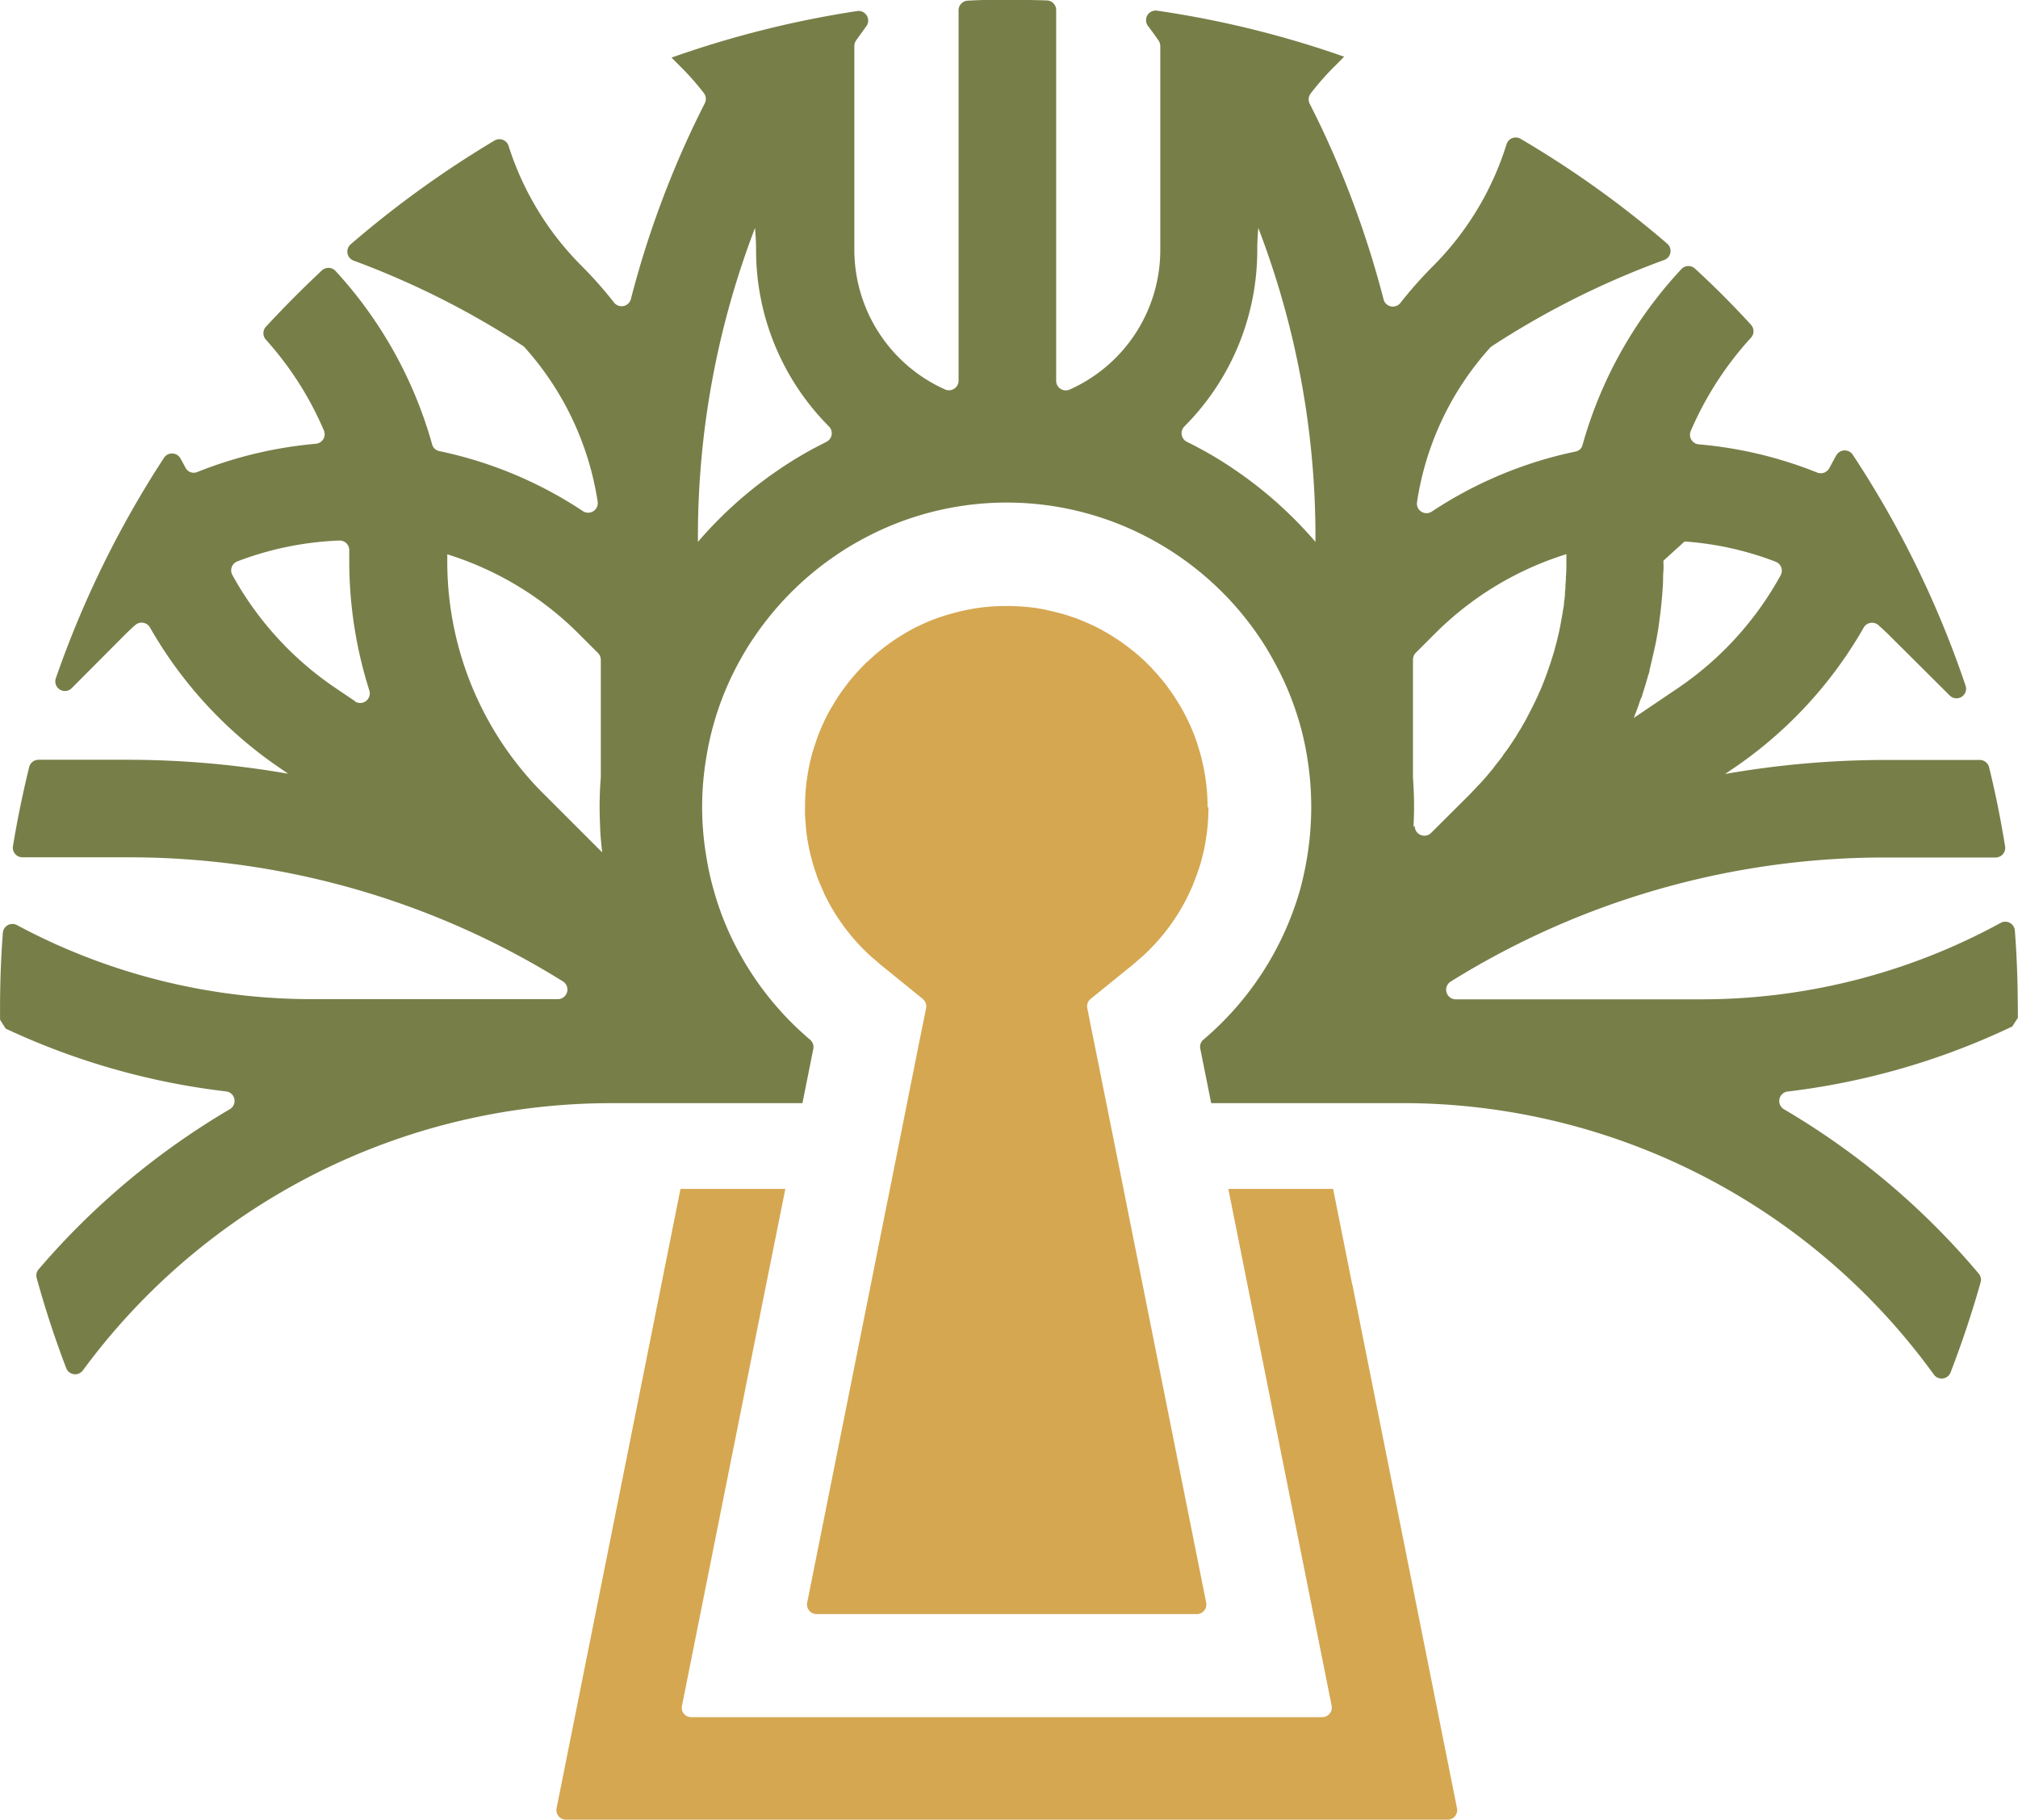
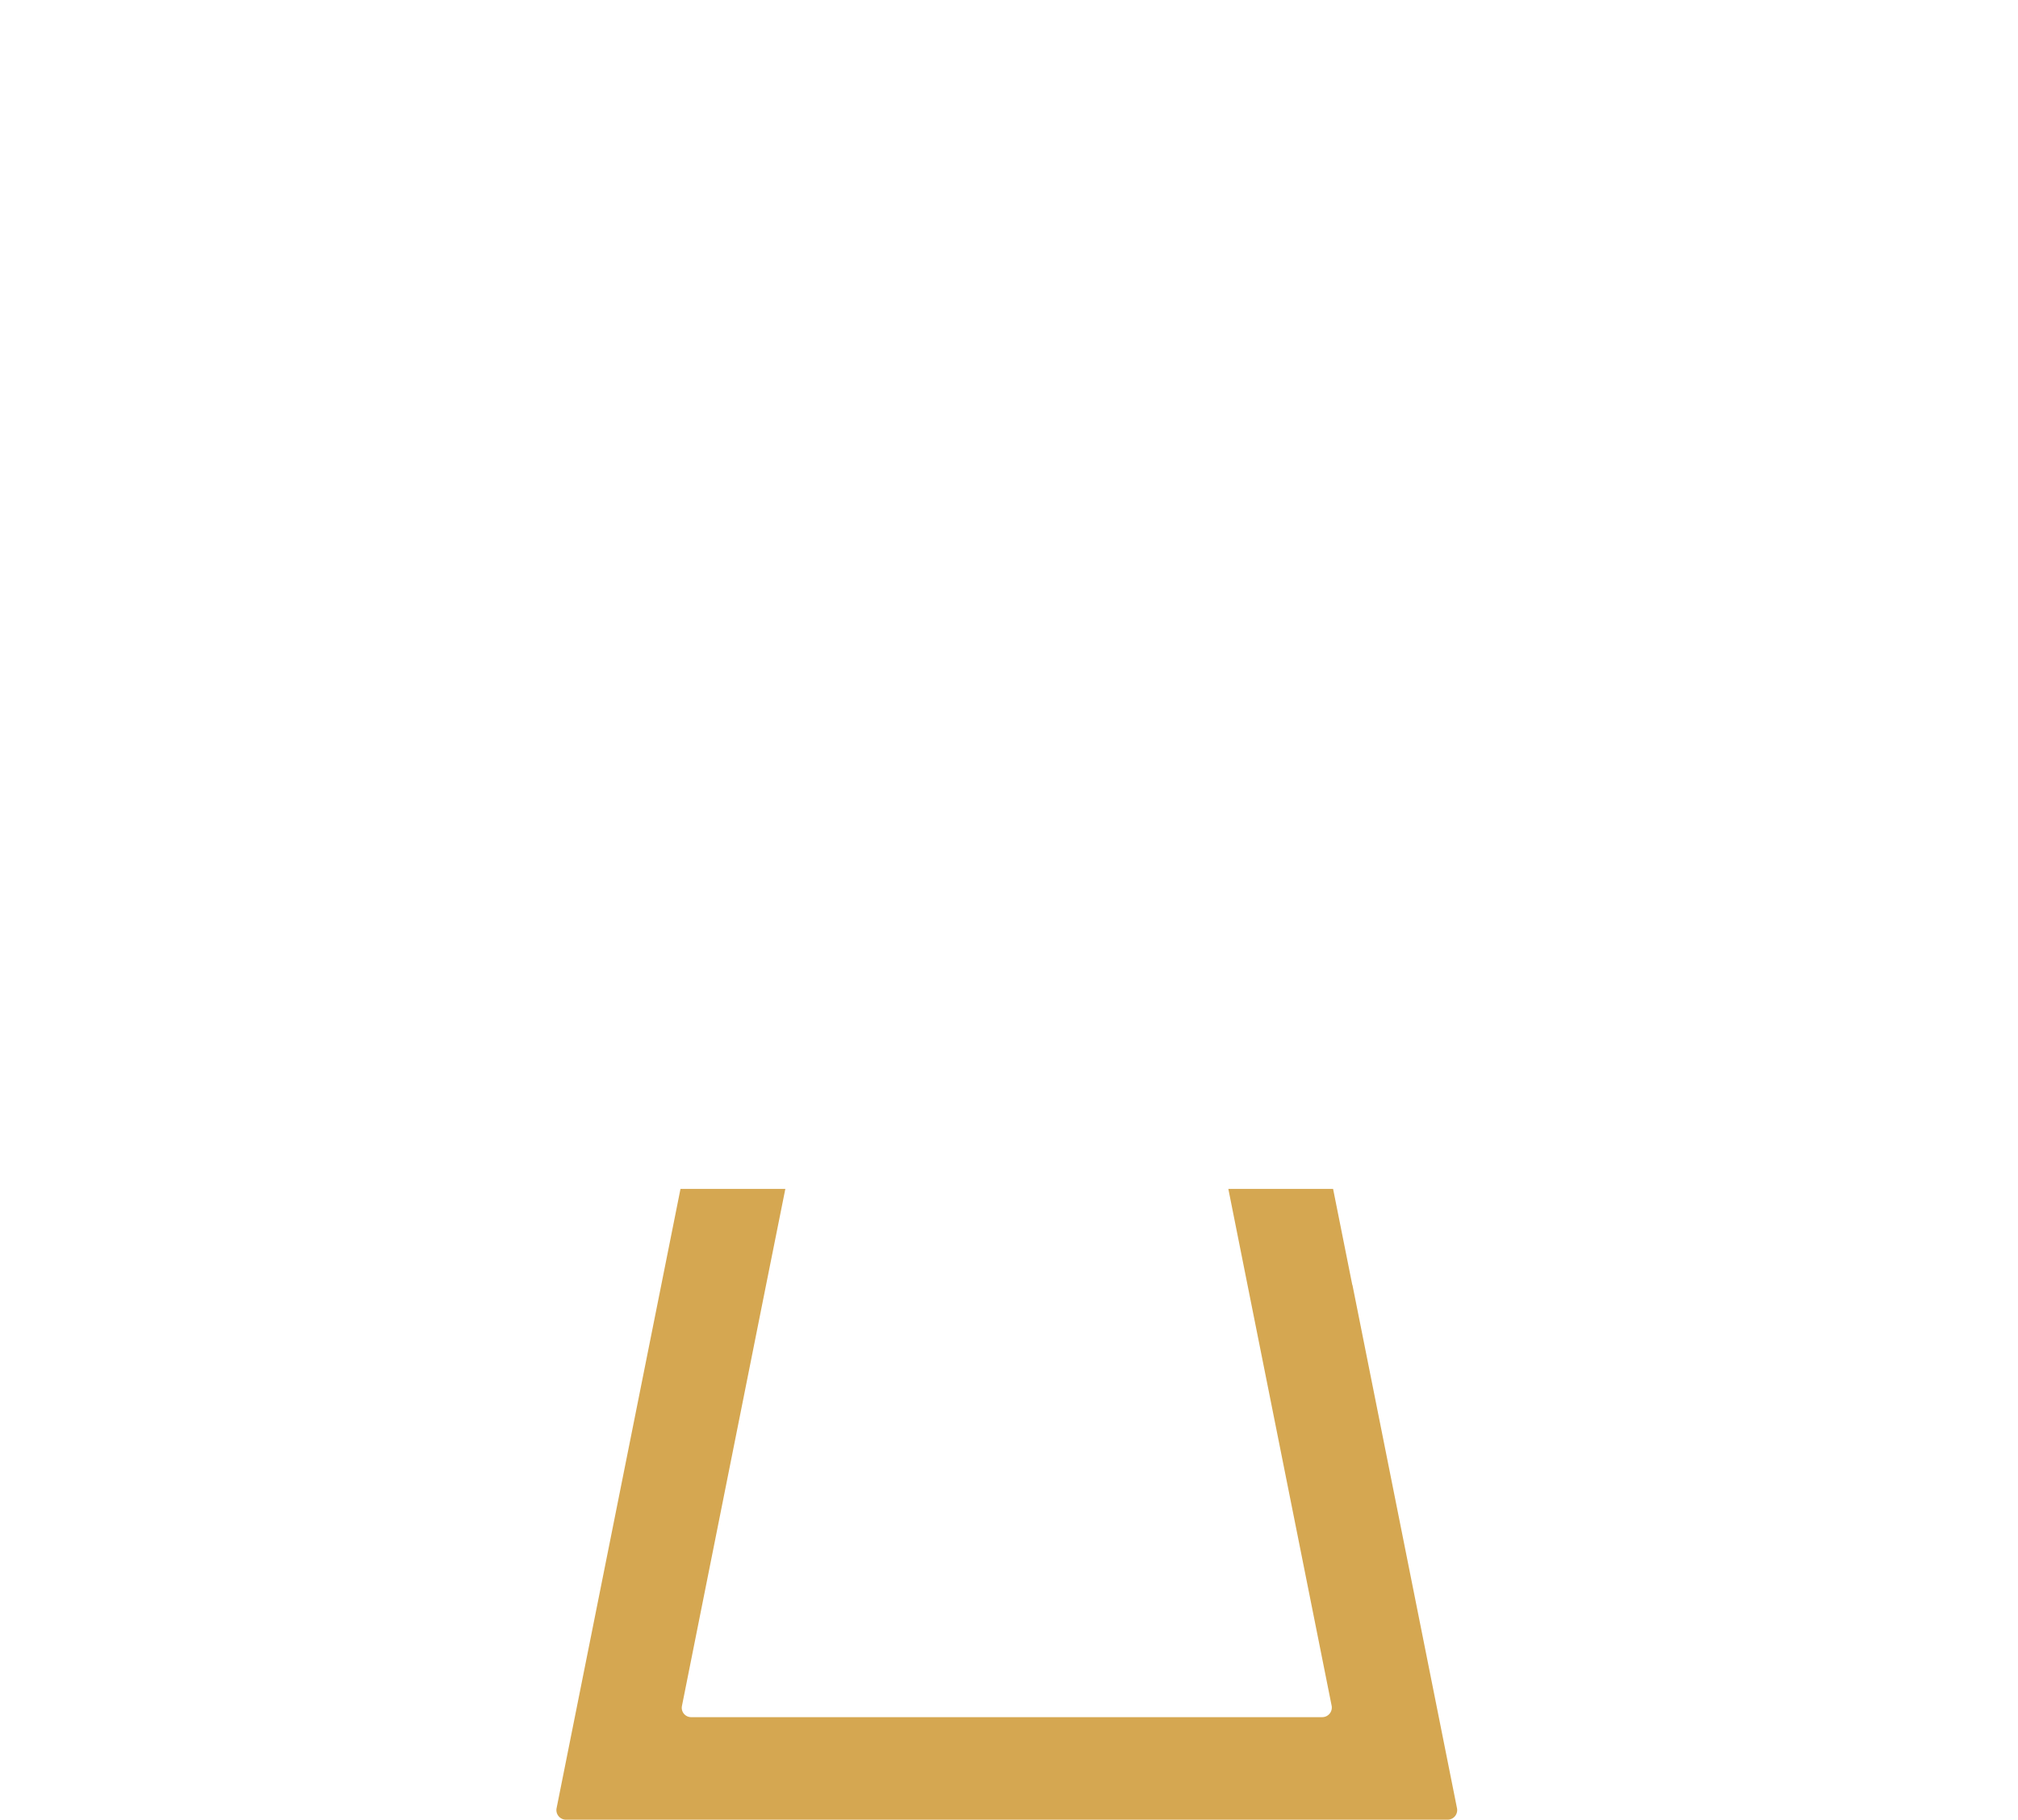
<svg xmlns="http://www.w3.org/2000/svg" width="41.995" height="37.872" viewBox="0 0 41.995 37.872">
  <g id="Group_11368" data-name="Group 11368" transform="translate(7415.499 -6159.284)">
    <g id="Group_11367" data-name="Group 11367">
      <g id="Group_380" data-name="Group 380" transform="translate(-7415.499 6159.284)">
        <g id="Warstwa_x0020_1" transform="translate(0)">
-           <path id="Path_1384" data-name="Path 1384" d="M1905.075,1869.788c0,.063,0,.124-.005.184a1,1,0,0,1-.008.141,2.855,2.855,0,0,1-.036.317c-.007.053-.015.1-.025.157-.013.074-.03.146-.05.218a.838.838,0,0,1-.021.088c-.023.089-.051.175-.083.261-.016.048-.035.1-.053.146-.012.033-.025.064-.038.1a4.2,4.2,0,0,1-1.058,1.5.03.03,0,0,0-.013.01l-.154.136-.909.737a.194.194,0,0,0-.068.19l.078.4.088.431.23,1.149.357,1.78.084.425.575,2.876,1.063,5.319a.2.2,0,0,1-.192.233h-7.92a.2.2,0,0,1-.193-.233l1.064-5.319.574-2.875.086-.426.355-1.781.23-1.154.086-.426.081-.4a.2.2,0,0,0-.071-.19l-.908-.737c-.038-.035-.074-.068-.114-.1-.021-.018-.045-.036-.063-.055-.05-.043-.093-.088-.137-.129l-.013-.013-.021-.023a4.182,4.182,0,0,1-.8-1.147.006.006,0,0,0,0-.005c-.026-.058-.051-.114-.076-.172-.013-.033-.028-.07-.041-.1s-.036-.094-.051-.141c-.03-.088-.058-.174-.081-.263-.008-.028-.015-.06-.023-.088-.018-.073-.035-.144-.048-.218-.01-.053-.02-.1-.028-.157-.015-.1-.028-.21-.033-.317-.005-.046-.008-.093-.012-.141s0-.121,0-.183a4.175,4.175,0,0,1,.122-1.015c.028-.114.063-.223.1-.333.02-.064.043-.127.069-.192.05-.127.108-.253.167-.372.033-.059.064-.12.1-.177v0l.038-.063a3.64,3.64,0,0,1,.241-.359,3.957,3.957,0,0,1,.333-.392.341.341,0,0,0,.023-.026c.013-.01.023-.023.035-.033l0,0,0,0,.046-.048a.015.015,0,0,0,.01-.01c.008,0,.016-.013.025-.018a4.154,4.154,0,0,1,.732-.559l.066-.04c.088-.051.178-.1.27-.142.063-.03.125-.058.185-.085a4.435,4.435,0,0,1,.618-.2c.058-.015.114-.028.172-.04s.136-.025.205-.038a4.449,4.449,0,0,1,1.279,0c.068.013.137.023.2.038s.134.03.2.048a2.989,2.989,0,0,1,.3.088c.1.031.192.068.286.109h0c.055.023.112.05.17.076s.1.05.146.073l.1.055.109.063s0,.005.006.005c.018.01.035.021.05.031a.207.207,0,0,1,.028.018.47.47,0,0,0,.04.026h0c.028.018.056.036.083.056a.006.006,0,0,1,0,0,.021.021,0,0,1,.008.005l.036.023a.326.326,0,0,0,.036.028c.055.04.109.081.164.125l.022.015c.036.03.069.058.106.089s.063.055.094.083.088.083.129.126l.022.02a.66.66,0,0,1,.064.071c0,.005.012.01.013.015l.068.071s0,0,.005.005a.405.405,0,0,0,.036.043l.028.035c.018.02.035.038.053.059a.082.082,0,0,0,.013.018c.023.027.045.055.064.081a.389.389,0,0,1,.028.038c.031.043.063.086.091.127.053.076.1.154.149.232a2.62,2.62,0,0,1,.135.243,3.612,3.612,0,0,1,.169.372,2.659,2.659,0,0,1,.1.291c.025.075.048.154.066.233a4.107,4.107,0,0,1,.124,1.015Z" transform="translate(-1879.927 -1852.992)" fill="#d5a751" fill-rule="evenodd" />
-           <path id="Path_1385" data-name="Path 1385" d="M29.43,456.419c.007-.137.012-.276.012-.413,0-.2-.008-.411-.023-.613V452.94a.208.208,0,0,1,.056-.141l.4-.4a6.658,6.658,0,0,1,2.737-1.655c0,.022,0,.045,0,.066v.064c0,.114,0,.23-.01.344q0,.082-.01.169c0,.046,0,.1-.01.145,0,0,0,.005,0,.008v0a.072.072,0,0,1,0,.026c0,.046-.007.094-.012.141a.167.167,0,0,0-.007.04.058.058,0,0,0,0,.01c0,.045-.01.091-.018.135s-.017.111-.028.165-.018.109-.03.167c-.02.109-.046.218-.073.327q-.02.082-.045.164c0,.016-.007.035-.012.05-.048.167-.139.435-.2.593-.018.05-.04.1-.058.147s-.045.1-.068.154-.046.1-.069.15c-.048.1-.1.2-.152.3-.023.046-.051.1-.079.146s-.054.1-.084.145-.06.1-.088.144-.076.116-.114.174-.1.142-.152.21v.007c-.041.055-.083.109-.124.16s-.068.089-.1.132l-.022.023c-.02.026-.041.05-.061.076,0,0-.007,0-.008,0a.005.005,0,0,1,0,0s0,.008,0,.008a.221.221,0,0,0-.018.023l-.068.076s-.007.008-.008.01l-.086.094s0,0-.008.007c-.018.018-.036.036-.051.055-.04.043-.081.084-.119.126l-.83.827a.2.2,0,0,1-.334-.151Zm-2.04-5.931a8.517,8.517,0,0,0-1.678-1.5,7.54,7.54,0,0,0-.663-.408c-.112-.061-.223-.121-.336-.175a.2.2,0,0,1-.051-.319,5.192,5.192,0,0,0,1.517-3.675c0-.152.008-.306.022-.456a17.95,17.95,0,0,1,1.189,6.45h0c0,.028,0,.055,0,.083Zm-10.174-2.083c-.114.058-.226.114-.336.175q-.341.188-.663.408a8.563,8.563,0,0,0-1.678,1.5c0-.028,0-.055,0-.083h0a17.949,17.949,0,0,1,1.188-6.45c.013.151.022.3.022.456a5.2,5.2,0,0,0,1.517,3.675.2.2,0,0,1-.051.319Zm-5.878,7.338a6.83,6.83,0,0,1-2.015-4.865c0-.045,0-.086,0-.131a6.669,6.669,0,0,1,2.737,1.655l.4.4a.209.209,0,0,1,.058.141v2.446c-.017.207-.025.412-.025.62,0,.159.007.314.013.473s.025.312.04.468l-1.2-1.2Zm-3.924-1.932-.431-.291a6.784,6.784,0,0,1-2.134-2.346.2.2,0,0,1,.1-.278,6.642,6.642,0,0,1,2.134-.436.2.2,0,0,1,.2.187c0,.078,0,.154,0,.231a8.9,8.9,0,0,0,.42,2.709.2.2,0,0,1-.3.223Zm26.754-.065c.012-.031.022-.065.031-.1.018-.055.036-.109.053-.167s.038-.124.055-.187c0-.008,0-.017.007-.023.012-.035.022-.071.03-.107a.077.077,0,0,1,0-.018c.018-.063.031-.127.046-.19s.031-.134.046-.2.03-.136.043-.2.023-.137.036-.205.02-.139.03-.208q.059-.416.079-.838c0-.069,0-.139.007-.211s0-.141,0-.212v0c.177-.162.264-.24.441-.4a6.541,6.541,0,0,1,1.9.423.2.2,0,0,1,.1.278,6.78,6.78,0,0,1-2.132,2.346l-.926.625c.053-.131.1-.263.145-.4ZM37.2,461.93a14.986,14.986,0,0,0,4.693-1.357c.038-.065.073-.114.114-.178,0-.617-.015-1.222-.063-1.823a.2.2,0,0,0-.293-.155,12.982,12.982,0,0,1-6.233,1.592H30.3a.2.2,0,0,1-.1-.367,17.082,17.082,0,0,1,9.075-2.585h2.273a.2.2,0,0,0,.194-.228c-.091-.559-.2-1.111-.334-1.651a.2.2,0,0,0-.193-.151H39.272a19.44,19.44,0,0,0-3.358.292l.17-.115A8.822,8.822,0,0,0,38.8,452.27a.2.2,0,0,1,.3-.053c.068.059.134.122.2.185l1.3,1.294a.2.2,0,0,0,.324-.2,20.771,20.771,0,0,0-2.355-4.825.2.2,0,0,0-.336.01c-.055.091-.1.184-.152.276a.2.2,0,0,1-.248.089,8.615,8.615,0,0,0-2.468-.588.2.2,0,0,1-.169-.268,6.911,6.911,0,0,1,1.258-1.952.2.2,0,0,0,0-.268q-.555-.608-1.167-1.17a.2.2,0,0,0-.281.01,8.858,8.858,0,0,0-2.058,3.661.185.185,0,0,1-.145.137,8.594,8.594,0,0,0-3,1.255.2.2,0,0,1-.3-.2,6.173,6.173,0,0,1,1.517-3.212.2.2,0,0,1,.045-.038,17.554,17.554,0,0,1,3.585-1.793.2.2,0,0,0,.063-.336,20.849,20.849,0,0,0-3.058-2.187.2.2,0,0,0-.289.117,6.2,6.2,0,0,1-1.547,2.552,8.739,8.739,0,0,0-.668.757.2.2,0,0,1-.342-.076,20.226,20.226,0,0,0-.9-2.691q-.293-.709-.64-1.389a.2.2,0,0,1,.018-.207,5.639,5.639,0,0,1,.473-.542l.227-.228a20.726,20.726,0,0,0-3.9-.959.2.2,0,0,0-.188.311c.076.1.154.208.226.312a.214.214,0,0,1,.036.117v4.24a3.182,3.182,0,0,1-1.888,2.908.2.2,0,0,1-.279-.18v-7.72a.2.2,0,0,0-.188-.2c-.26-.008-.519-.013-.78-.013-.293,0-.582,0-.873.018a.2.2,0,0,0-.19.2v7.713a.2.2,0,0,1-.278.18,3.188,3.188,0,0,1-1.891-2.908v-4.24a.214.214,0,0,1,.036-.117l.216-.3a.2.2,0,0,0-.187-.313,21.1,21.1,0,0,0-3.87.97l.2.2a5.467,5.467,0,0,1,.476.542.2.2,0,0,1,.018.207q-.347.679-.64,1.389a19.965,19.965,0,0,0-.9,2.691.2.2,0,0,1-.344.076,8.456,8.456,0,0,0-.668-.757,6.178,6.178,0,0,1-1.532-2.509.2.2,0,0,0-.291-.114,21.247,21.247,0,0,0-3,2.165.2.2,0,0,0,.063.334,17.576,17.576,0,0,1,3.518,1.77.193.193,0,0,1,.045.038,6.215,6.215,0,0,1,1.519,3.212.2.2,0,0,1-.3.2,8.575,8.575,0,0,0-3-1.255.194.194,0,0,1-.145-.137,8.853,8.853,0,0,0-2.012-3.613.2.2,0,0,0-.284-.008c-.4.375-.79.767-1.165,1.172a.2.2,0,0,0,0,.266,6.84,6.84,0,0,1,1.212,1.9.2.2,0,0,1-.169.268,8.677,8.677,0,0,0-2.471.589.192.192,0,0,1-.243-.089c-.035-.068-.073-.136-.109-.2a.2.2,0,0,0-.339-.008,20.963,20.963,0,0,0-2.255,4.6.2.2,0,0,0,.329.2L2.635,452.4c.066-.063.131-.126.2-.185a.2.2,0,0,1,.3.053A8.824,8.824,0,0,0,5.847,455.2l.165.114a19.434,19.434,0,0,0-3.354-.291H.815a.2.2,0,0,0-.192.149q-.2.813-.339,1.653a.2.2,0,0,0,.2.228H2.658a17.085,17.085,0,0,1,9.075,2.585.2.2,0,0,1-.1.367H6.51a12.984,12.984,0,0,1-6.144-1.542.2.2,0,0,0-.291.155c-.046.6-.064,1.207-.058,1.818.043.065.073.116.116.182a14.881,14.881,0,0,0,4.6,1.309.2.2,0,0,1,.076.362,15.727,15.727,0,0,0-3.99,3.339.2.2,0,0,0-.04.184q.265.96.617,1.881a.2.2,0,0,0,.342.041A13.646,13.646,0,0,1,12.72,462.17h3.994l.227-1.134a.2.2,0,0,0-.068-.187,6.365,6.365,0,0,1-1.45-1.765,6.036,6.036,0,0,1-.552-1.336,5.9,5.9,0,0,1-.16-.726,6.157,6.157,0,0,1,0-2.031,5.905,5.905,0,0,1,.16-.727,6.124,6.124,0,0,1,.554-1.331,5.373,5.373,0,0,1,.289-.468,6.367,6.367,0,0,1,1.7-1.7,5.556,5.556,0,0,1,.475-.293,6.3,6.3,0,0,1,6.153,0c.164.091.322.187.476.293a6.361,6.361,0,0,1,1.7,1.7,5.4,5.4,0,0,1,.286.468,6.216,6.216,0,0,1,.557,1.331,5.911,5.911,0,0,1,.16.727,6.4,6.4,0,0,1,0,2.031,6.567,6.567,0,0,1-.157.726,6.386,6.386,0,0,1-2.005,3.1.191.191,0,0,0-.066.187l.227,1.134h3.992a13.647,13.647,0,0,1,11.047,5.65.2.2,0,0,0,.346-.04q.355-.92.627-1.879a.2.2,0,0,0-.041-.184,15.642,15.642,0,0,0-4.062-3.425.2.2,0,0,1,.076-.362Z" transform="translate(-0.015 -439.21)" fill="#787e48" fill-rule="evenodd" />
          <path id="Path_1386" data-name="Path 1386" d="M1327.223,3242.474l-.4-2h-2.18l.418,2.094,1.732,8.664a.2.2,0,0,1-.193.236h-13.135a.195.195,0,0,1-.192-.236l1.731-8.664.42-2.094h-2.182l-.4,2-2.179,10.892a.2.2,0,0,0,.195.236h18.352a.2.2,0,0,0,.192-.236l-2.176-10.892Z" transform="translate(-1299.081 -3215.729)" fill="#d5a751" fill-rule="evenodd" />
        </g>
      </g>
    </g>
  </g>
</svg>